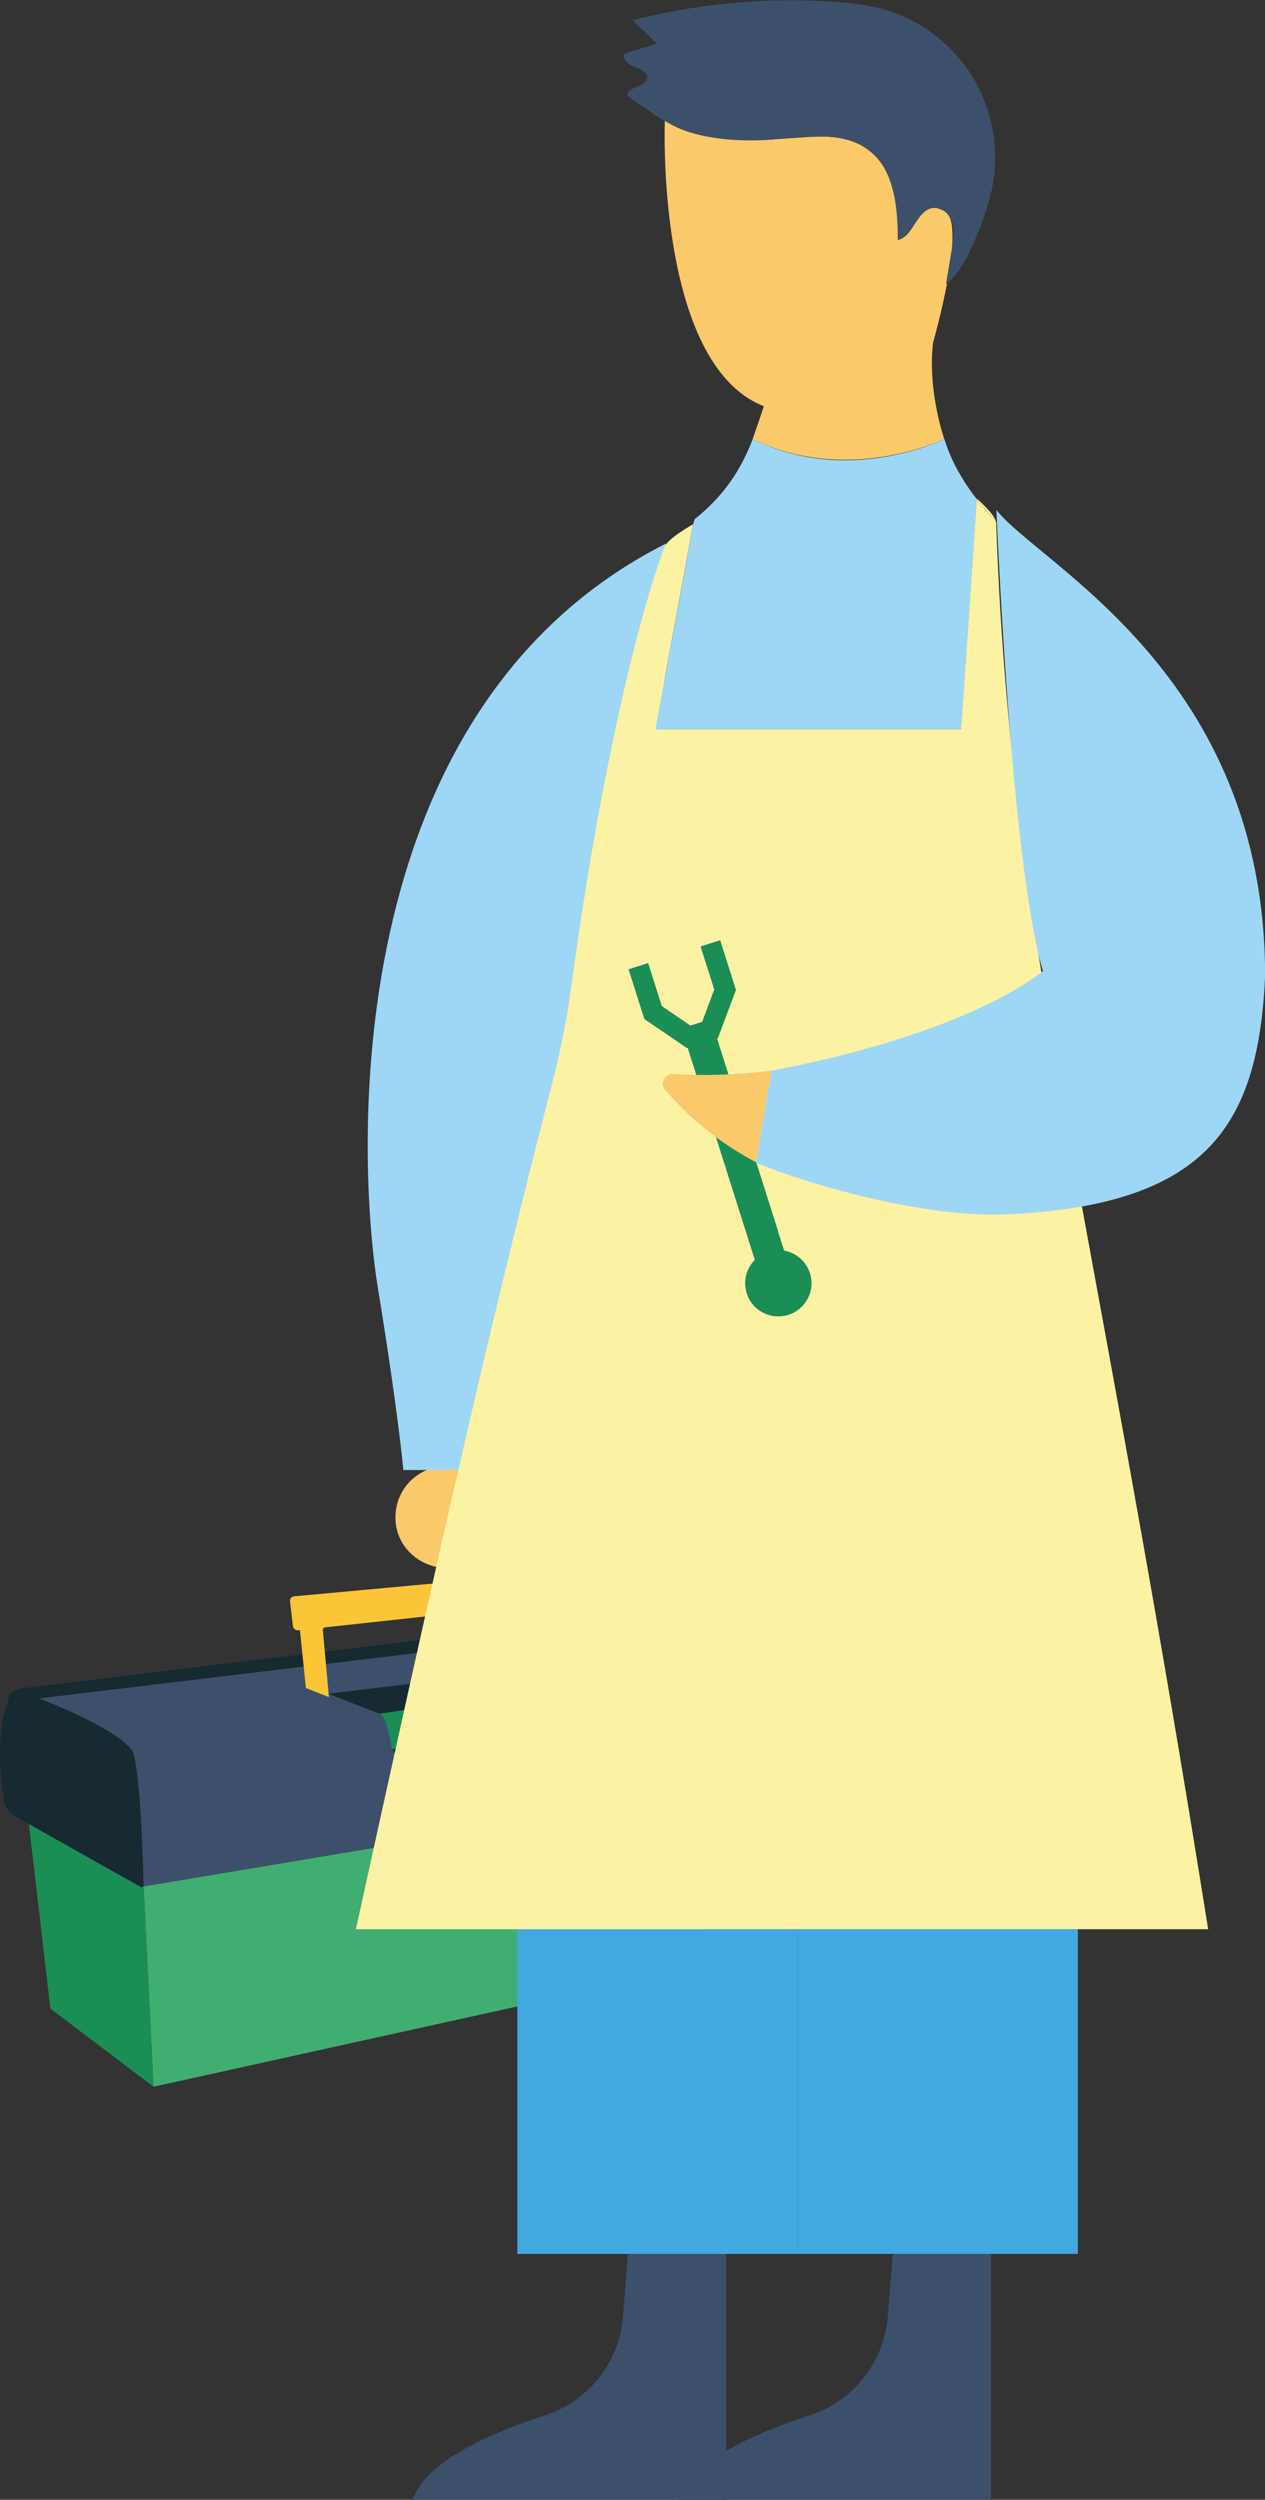
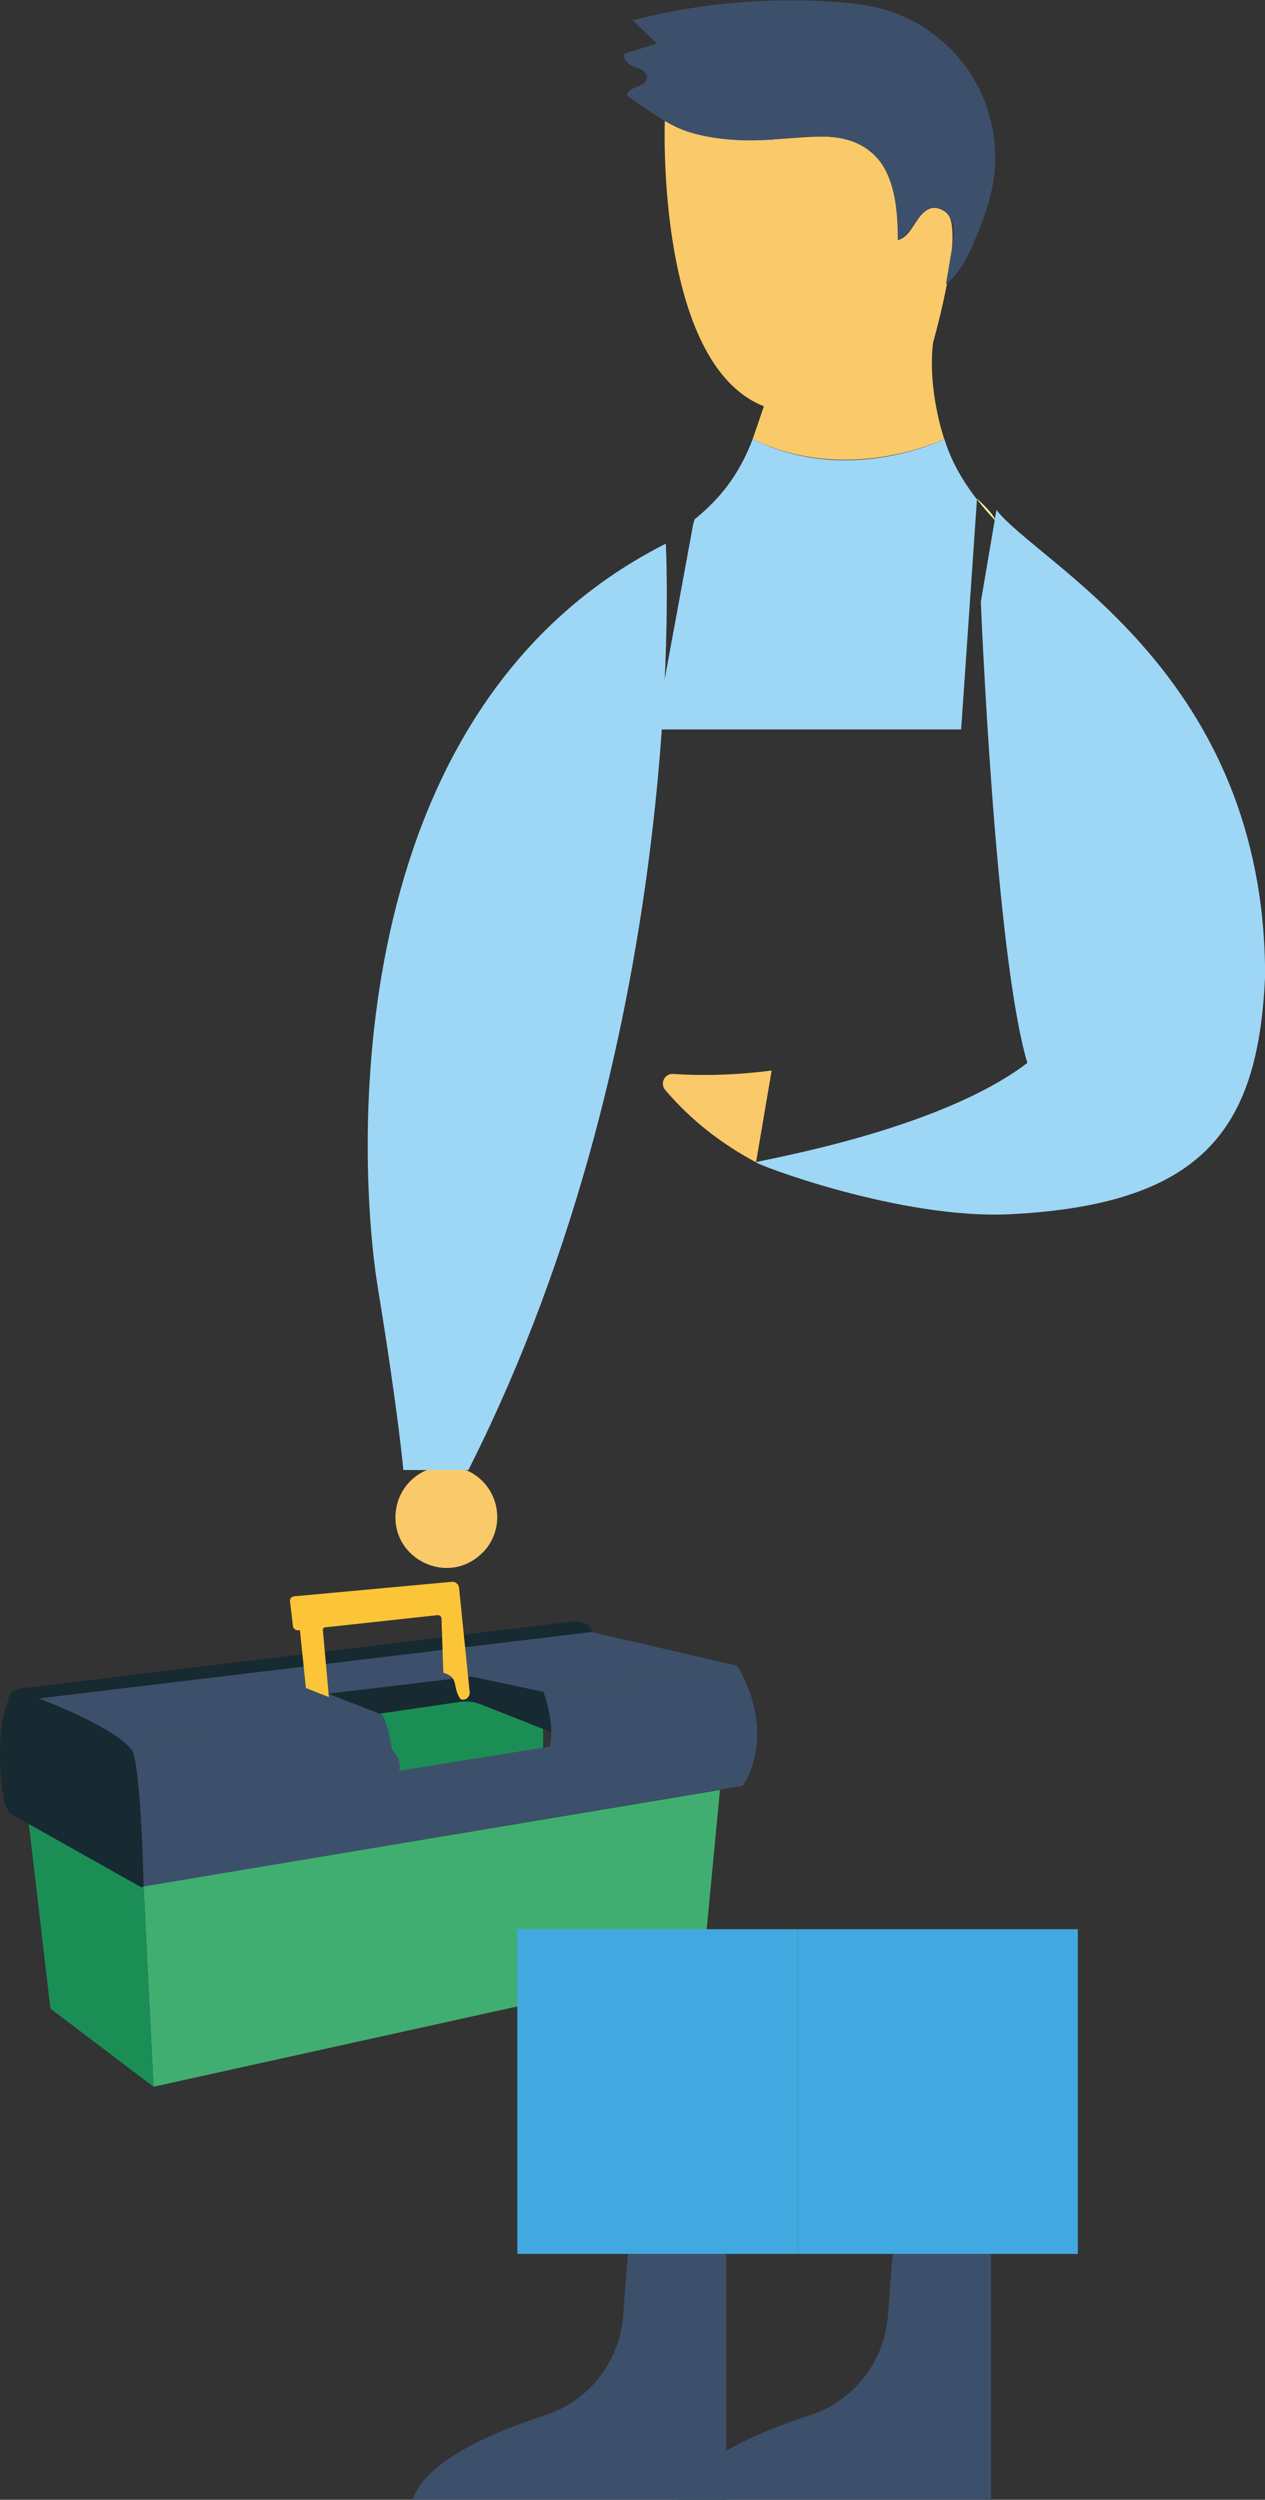
<svg xmlns="http://www.w3.org/2000/svg" id="Layer_1" viewBox="0 0 129.77 256.3">
  <rect x="0" y="0" width="129.77" height="256.3" fill="#333333" stroke="none" />
  <defs>
    <style>.cls-1{fill:#fac96a;}.cls-2{fill:#fcc538;}.cls-3{fill:#fcf2a4;}.cls-4{fill:#9ed7f5;}.cls-5{fill:#172931;}.cls-6{fill:#41ae71;}.cls-7{fill:#42a9e0;}.cls-8{fill:#3d506b;}.cls-9{fill:#1b8e56;}</style>
  </defs>
  <rect class="cls-9" x="34.18" y="173.99" width="21.53" height="9.83" />
-   <polygon class="cls-5" points="40.22 179.35 57.12 176.96 57.42 179.14 38.46 182.48 40.22 179.35" />
  <path class="cls-5" d="M32.31,178.38l6.63-2.68,8.27-1.21c.7-.1,1.41-.02,2.07,.24l7.28,2.87,.87-6.9-25.12,1.22v6.46Z" />
  <path class="cls-5" d="M59.02,166.22l-56.65,6.87c-.67,.08-1.5,.51-1.5,1.19l.32,.9,59.49-7.85s.21-.98-1.66-1.1Z" />
  <polygon class="cls-6" points="73.86 183.52 14.73 193.41 15.75 213.95 72.14 201.51 73.86 183.52" />
  <polygon class="cls-9" points="14.73 193.41 2.96 187 5.17 205.94 15.75 213.95 14.73 193.41" />
  <path class="cls-8" d="M14.73,193.41l61.46-10.32s3.68-4.94-.55-12.3l-19.9,2.66s1.22,3.13,.67,5.62l-15.46,2.48s.41-.87-.74-2.21c0,0-.55-3.69-1.28-3.64s-25.66,3.43-25.66,3.43c0,0,.64,.98,1.45,14.28Z" />
  <polygon class="cls-8" points="75.64 170.79 55.74 173.46 48.36 171.9 33.64 173.65 38.94 175.71 13.28 179.14 4 174.14 60.67 167.33 75.64 170.79" />
  <path class="cls-5" d="M14.42,193.46l-12.93-7.27c-.57-.32-.96-.88-1.07-1.52-.35-2.09-.92-6.92,.44-10.39,.03-.08,.04-.15,.06-.23,.09-.51,.62-.84,1.12-.65,2.74,.99,9.76,3.71,11.51,6.07,.06,.08,.1,.17,.13,.26,.75,2.59,1.01,11.63,1.05,13.56,0,.16-.17,.26-.31,.18Z" />
  <path class="cls-2" d="M30.16,163.67l16.19-1.49c.37-.03,.7,.24,.74,.61l1.09,10.69c.04,.44-.31,.83-.75,.78-.1-.01-.19-.04-.22-.09-.86-1.32-.06-2.15-1.73-2.67l-.19-5.54c0-.22-.2-.39-.42-.36l-11.52,1.25c-.14,.02-.24,.14-.23,.28l.62,6.87-2.36-.93-.61-5.92h-.26c-.24-.02-.44-.21-.46-.44l-.3-2.53c-.03-.25,.15-.48,.4-.5Z" />
  <path class="cls-5" d="M2.37,173.09c-.67,.08-1.5,.39-1.5,1.19l.32,.9" />
  <path class="cls-1" d="M95.73,35.03c-.62,4.99,1.14,9.99,1.14,9.99,0,0-9.83,4.77-19.66,0,0,0,3.02-8.64,3.01-9.53l15.51-.45Z" />
  <path class="cls-1" d="M78.31,41.63c-11.07-4.4-10.11-29.25-10.11-29.25,.57,.18,1.64,1.56,7.67,1.97,5.92,.21,10.38-1.52,13.45,1.22,0,0,2.92,1.54,2.79,9.04,1.93-.43,2.12-4.5,4.77-2.96,2.4,1.06-1.14,13.39-1.14,13.39-2.94,8.37-12.78,7.27-17.42,6.6Z" />
  <path class="cls-8" d="M79.4,14.27c3.42-.27,7.28-.89,9.92,1.3,2.51,2.08,2.75,5.78,2.79,9.04,1.62-.6,2.06-3.28,3.79-3.3,.86-.01,1.57,.75,1.81,1.58s.09,1.71-.05,2.56c-.21,1.23-.41,2.46-.62,3.69,1.38-1.1,2.2-2.75,2.9-4.37,.9-2.09,1.7-4.25,2.01-6.5,.52-3.77-.39-7.72-2.5-10.89-2.11-3.17-5.4-5.53-9.08-6.5-1.54-.41-3.13-.58-4.72-.69-6.96-.49-13.99,.15-20.75,1.89,.84,.8,1.68,1.6,2.51,2.4-1.09,.32-2.19,.65-3.28,.97-.4,.51,.3,1.17,.92,1.38s1.41,.56,1.32,1.2c-.14,.95-2.05,.83-2.04,1.79,2.23,1.49,4.26,3.18,6.88,3.88s5.46,.81,8.2,.6Z" />
  <path class="cls-8" d="M64.42,231.09l-.5,6.39c-.37,4.69-3.52,8.7-7.99,10.15-5.53,1.79-12.35,4.75-13.59,8.67h32.16v-25.21" />
  <rect class="cls-7" x="53.07" y="197.8" width="28.75" height="33.29" />
  <path class="cls-8" d="M91.58,231.09l-.5,6.39c-.37,4.69-3.52,8.7-7.99,10.15-5.53,1.79-12.35,4.75-13.59,8.67h32.16v-25.21" />
  <rect class="cls-7" x="81.82" y="197.8" width="28.75" height="33.29" />
  <path class="cls-1" d="M49.54,159.17h0c2.48-2.56,1.72-6.8-1.5-8.34h0c-3.22-1.54-6.99,.53-7.43,4.07h0c-.61,4.96,5.44,7.85,8.92,4.26Z" />
  <path class="cls-4" d="M68.3,55.73s2.76,49.47-20.25,94.99h-6.67s-.53-5.94-2.61-18.63c-2.08-12.69-4.49-59.14,29.53-76.35Z" />
  <path class="cls-4" d="M71.11,53.75l-3.87,21.04h31.36l1.62-23.59c-1.46-1.87-2.64-3.91-3.34-6.18,0,0-9.83,4.88-19.66,0-1.48,3.85-3.49,6.22-5.96,8.22l-.15,.51Z" />
  <path class="cls-3" d="M100.22,51.14v.05c.6,.78,1.26,1.53,1.94,2.25-.23-.82-1.94-2.31-1.94-2.31Z" />
-   <path class="cls-3" d="M123.94,197.8H36.51c3.52-16.02,6.87-31.25,10.26-46,3.2-13.95,6.44-27.48,9.9-40.83,.84-3.26,1.5-6.58,1.95-9.92,3.21-23.76,7.38-39.3,9.57-45,.33-.86,2.91-2.3,2.91-2.3l-3.87,21.04h31.36l1.62-23.59c.6,.78,1.26,1.53,1.95,2.25,.01,.04,.02,.08,.03,.12,.87,25,4.06,44.18,9.06,71.54,3.44,18.84,7.73,41.55,12.69,72.7Z" />
-   <path class="cls-9" d="M79.82,126.28l.62,1.94c1.21,.22,2.25,1.08,2.65,2.32,.57,1.79-.43,3.71-2.22,4.27-1.79,.57-3.71-.43-4.27-2.22-.39-1.25-.03-2.55,.83-3.42l-.75-2.37-3.94-12.44-2.19-6.92-.08,.02-4.37-2.98-1.62-5.1,2.01-.64,1.4,4.41,2.93,2,1.21-.38,1.24-3.32-1.4-4.41,2.01-.64,1.62,5.1-1.86,4.96-.08,.02,1.92,6.05,4.35,13.73Z" />
  <path class="cls-1" d="M79.16,109.76c-3.24,.42-6.63,.58-10.1,.35-.88-.06-1.39,.97-.82,1.64,2.7,3.18,5.9,5.6,9.32,7.42" />
-   <path class="cls-4" d="M102.22,52.29c4.43,5.64,27.56,16.86,27.56,47.77-.68,15.21-5.85,23.41-26.11,24.43-11.3,.57-26.19-5.14-26.11-5.32l1.6-9.41s18.59-3.14,27.83-10.19c-3.33-11.16-4.77-47.28-4.77-47.28Z" />
+   <path class="cls-4" d="M102.22,52.29c4.43,5.64,27.56,16.86,27.56,47.77-.68,15.21-5.85,23.41-26.11,24.43-11.3,.57-26.19-5.14-26.11-5.32s18.59-3.14,27.83-10.19c-3.33-11.16-4.77-47.28-4.77-47.28Z" />
</svg>